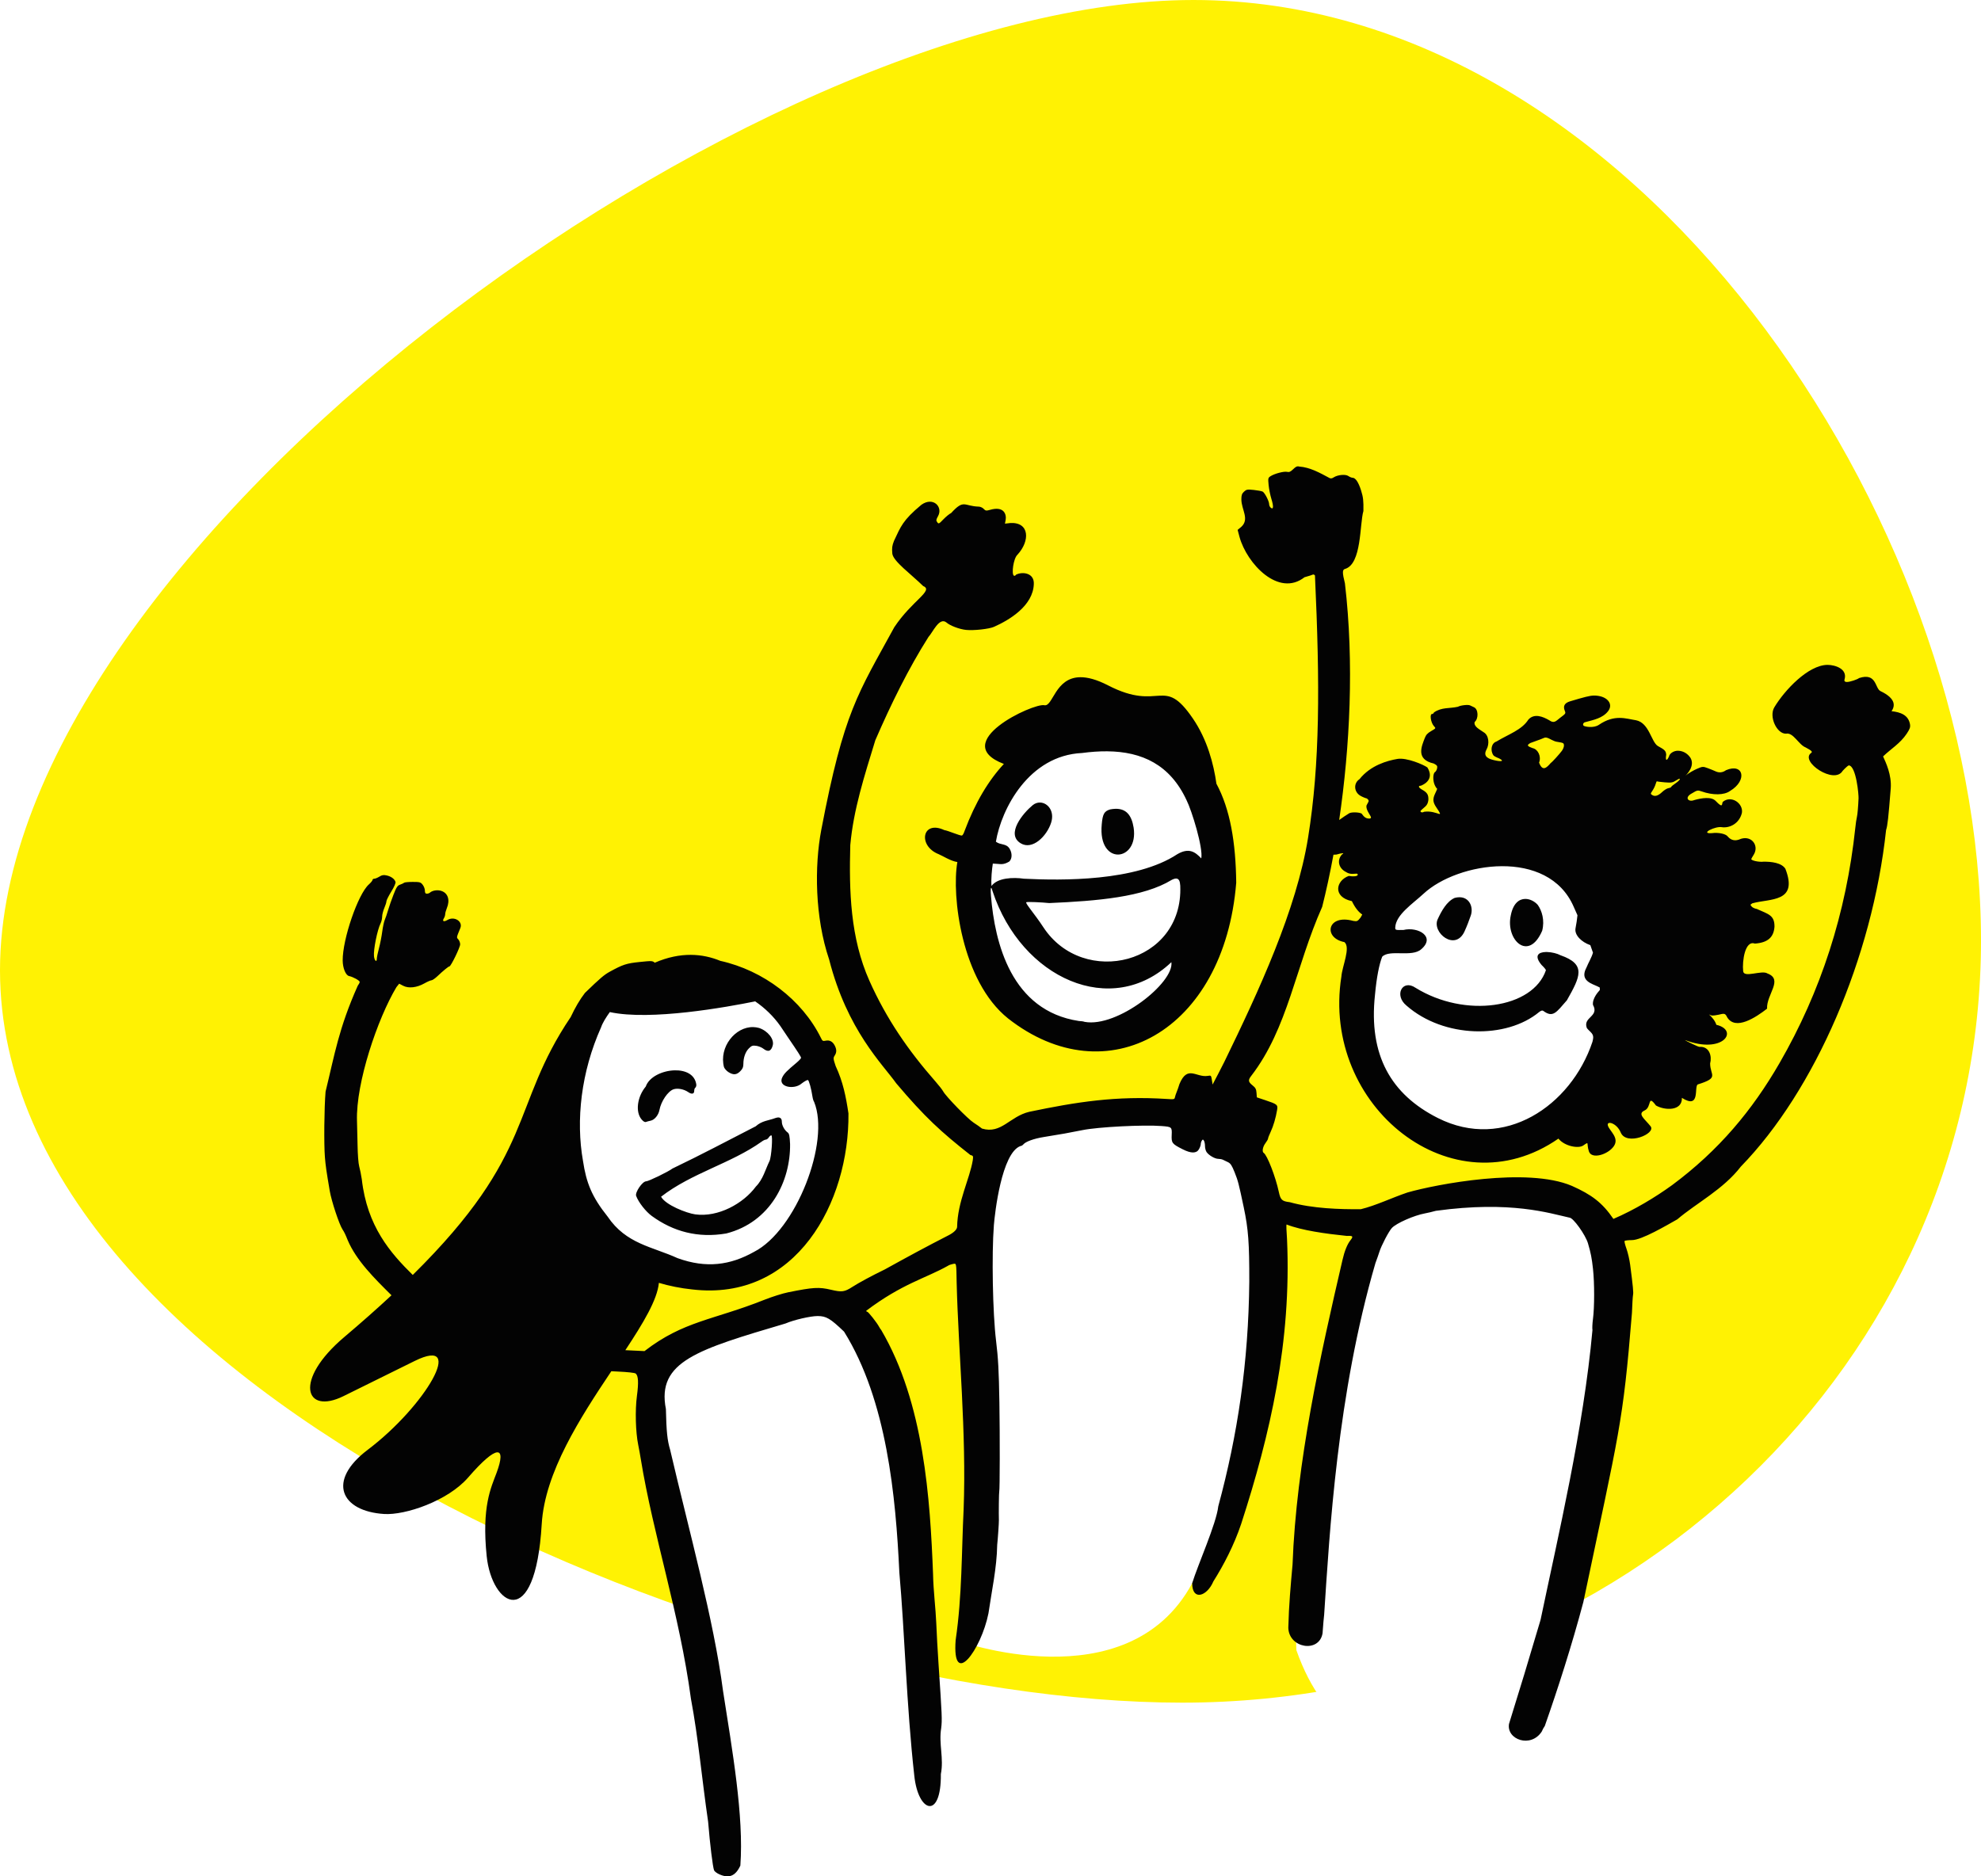
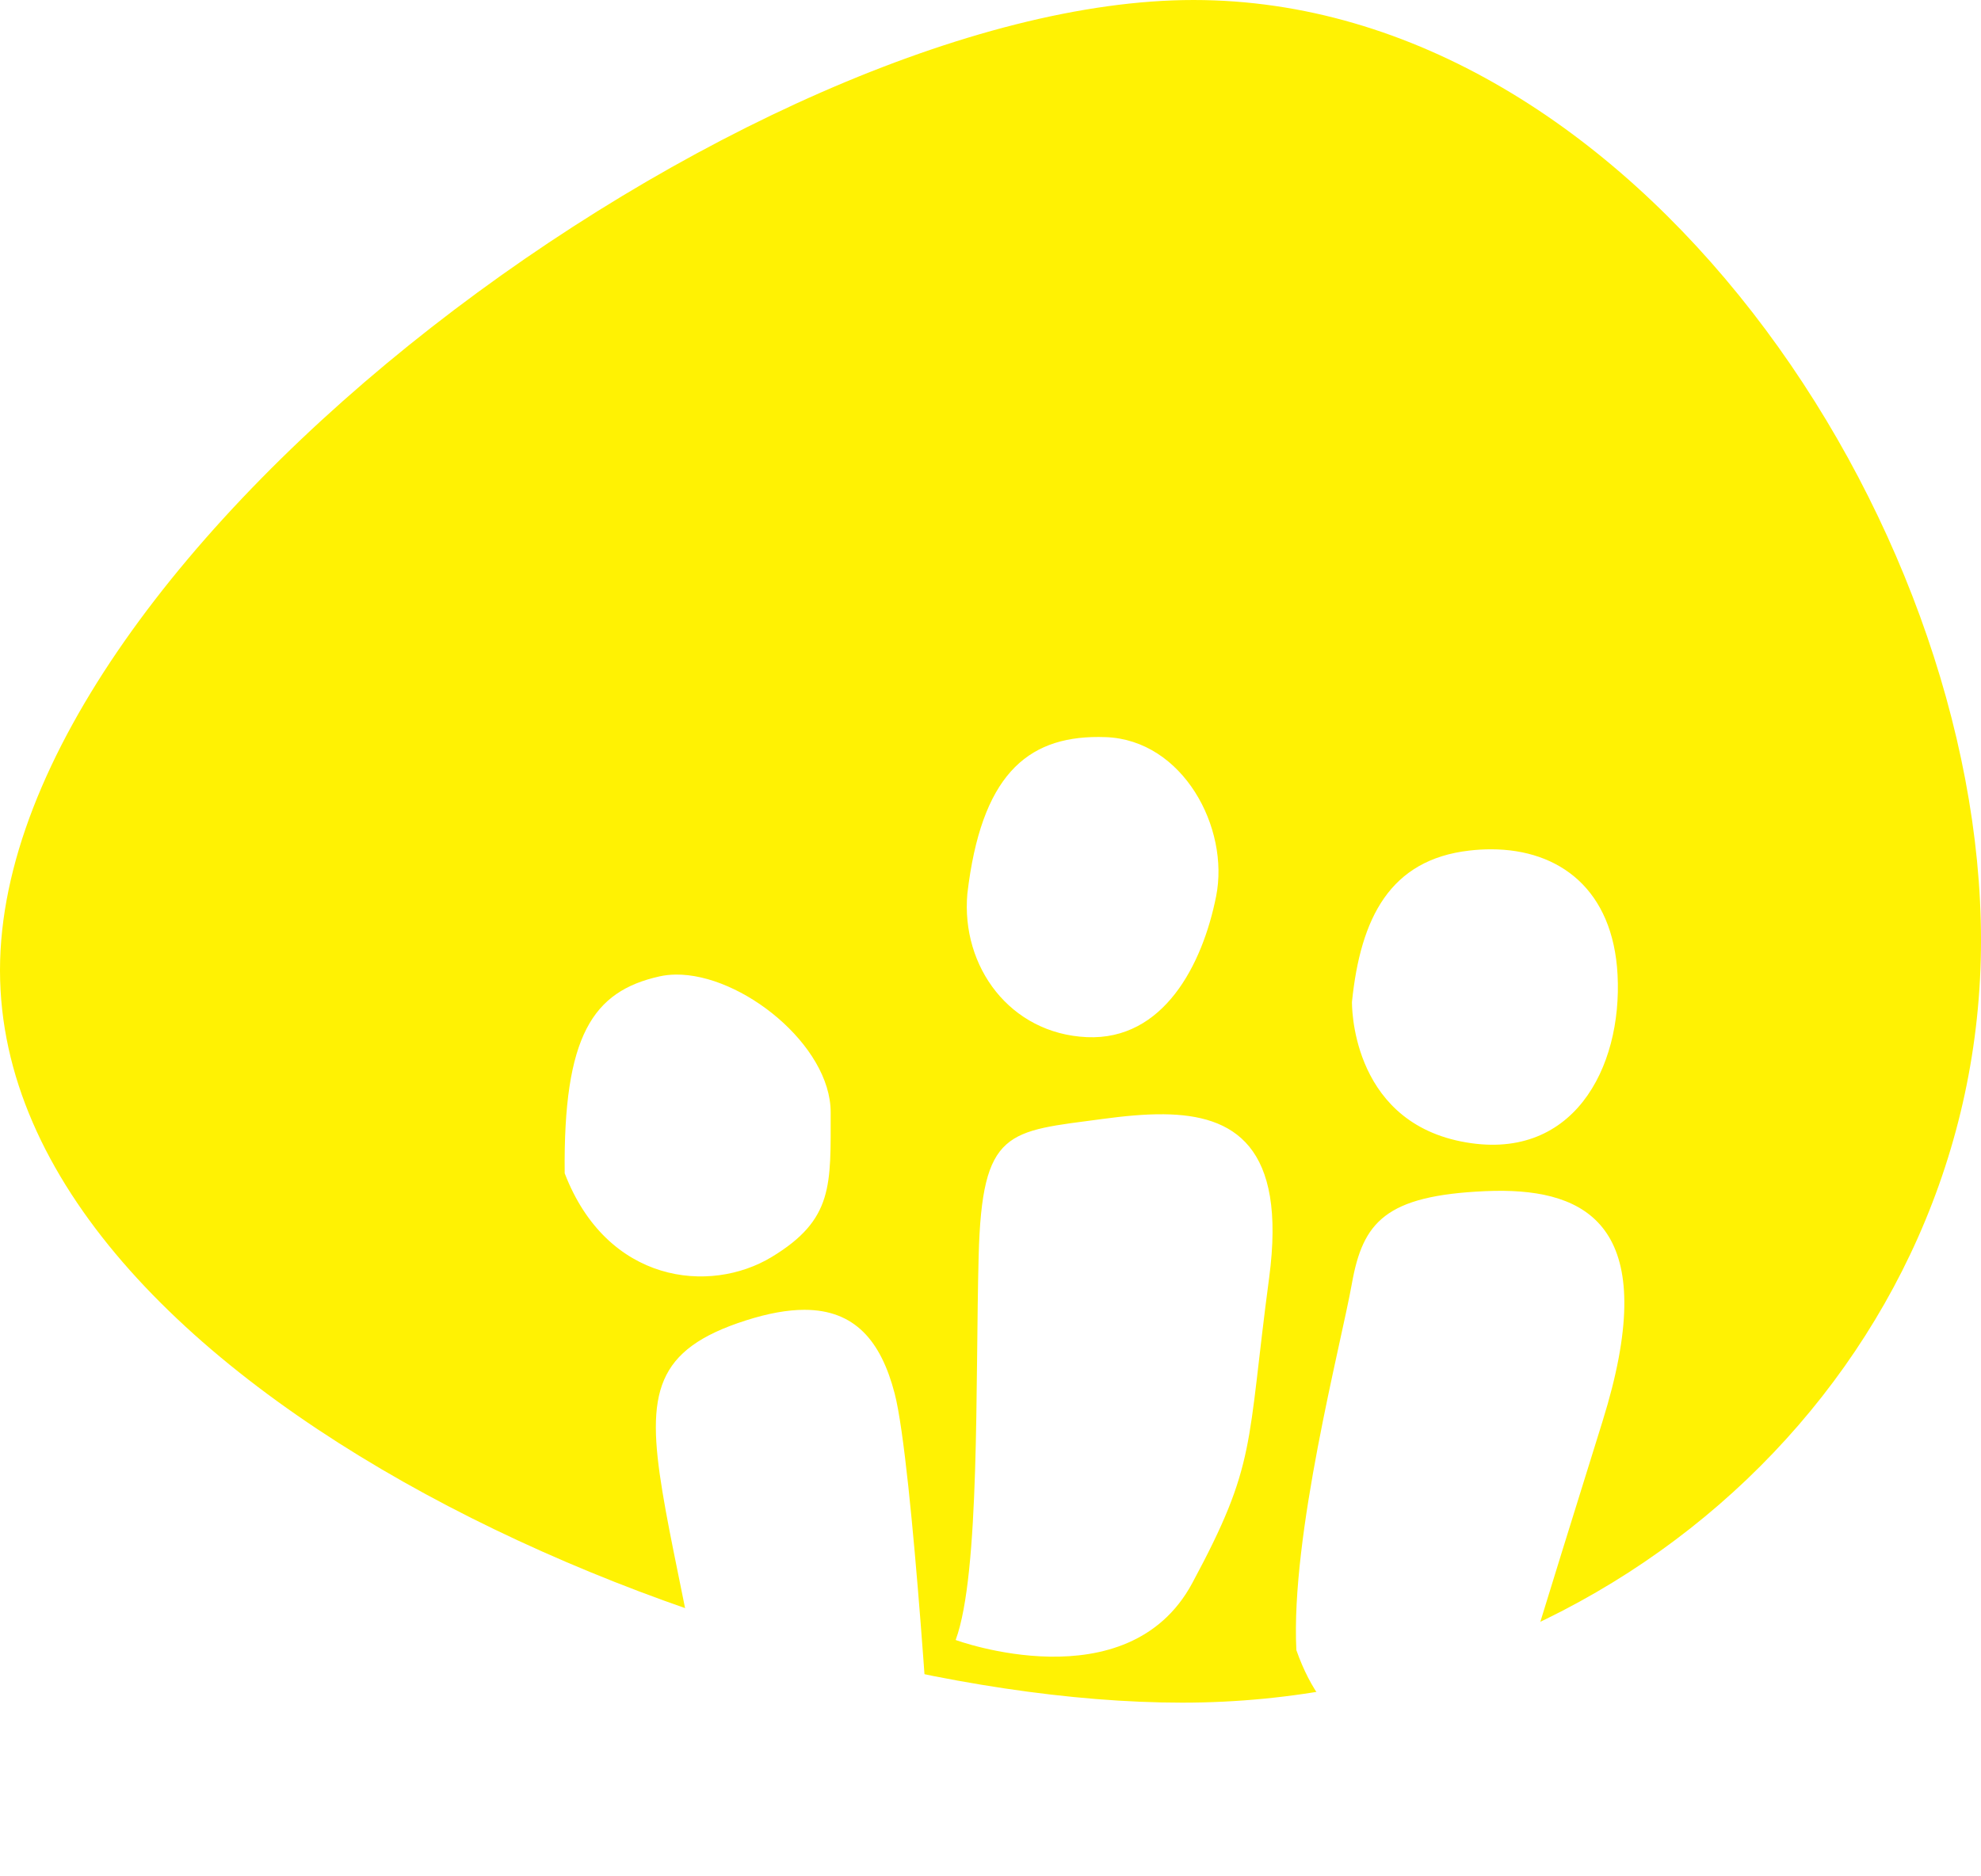
<svg xmlns="http://www.w3.org/2000/svg" width="866.675" height="821.061" id="screenshot-d6b9ea02-b71d-80e5-8002-48a469f0c91e" viewBox="0 0 866.675 821.061" style="-webkit-print-color-adjust: exact;" fill="none">
  <g id="shape-d6b9ea02-b71d-80e5-8002-48a469f0c91e" rx="0" ry="0">
    <g id="shape-d6b9ea02-b71d-80e5-8002-489fb6875a09">
      <g class="fills" id="fills-d6b9ea02-b71d-80e5-8002-489fb6875a09">
        <path rx="0" ry="0" d="M522.150,0.000C715.044,0.000,866.675,227.497,866.675,411.561C866.675,595.624,710.069,745.061,517.175,745.061C324.281,745.061,0.000,608.628,0.000,424.564C0.000,240.501,329.256,0.000,522.150,0.000Z" style="fill: rgb(255, 242, 3); fill-opacity: 1;" />
      </g>
    </g>
    <g id="shape-d6b9ea02-b71d-80e5-8002-489fb01821e7" width="301.251mm" height="265.333mm" rx="0" ry="0" style="fill: rgb(0, 0, 0);">
      <g id="shape-d6b9ea02-b71d-80e5-8002-489fb01821e8">
        <g class="fills" id="fills-d6b9ea02-b71d-80e5-8002-489fb01821e8">
          <path rx="0" ry="0" d="m480.660,322.498C448.801,322.404,429.231,339.956,423.216,391.030C420.362,423.093,441.969,452.345,475.494,453.841C509.019,455.336,526.101,422.184,532.056,392.172C538.011,362.160,517.484,323.817,483.781,322.561C482.727,322.522,481.688,322.501,480.660,322.498ZZM652.338,371.643C649.225,371.643,646.040,371.827,642.797,372.201C608.206,376.195,595.256,401.498,591.481,438.388C591.481,438.388,590.384,489.664,639.166,499.478C687.947,509.292,709.824,467.488,707.670,426.521C705.718,389.394,682.433,371.667,652.338,371.643ZZM295.584,426.465C293.138,426.497,290.765,426.757,288.494,427.266C259.426,433.775,246.404,453.008,247.050,513.409C265.563,561.599,310.520,566.461,337.638,550.030C364.756,533.599,363.376,518.561,363.413,486.768C363.449,457.458,324.452,426.088,295.584,426.465ZZM509.238,487.590C500.715,487.491,491.633,488.403,482.514,489.626C440.828,495.218,429.627,493.849,428.157,549.538C426.687,605.228,428.791,688.645,418.098,717.641C418.098,717.641,493.285,745.360,521.579,692.797C549.873,640.234,545.360,633.299,555.243,559.124C562.964,501.175,539.674,487.940,509.238,487.590ZZM657.843,521.095C655.194,521.064,652.498,521.115,649.765,521.236C606.052,523.176,596.242,534.787,591.435,561.700C586.628,588.614,564.619,671.869,567.153,722.080C592.115,793.175,660.186,754.369,660.186,754.369C660.186,754.369,673.996,708.818,701.081,622.002C726.474,540.611,697.573,521.560,657.843,521.095ZZM351.964,573.162C344.624,573.156,336.106,574.663,326.223,577.829C286.691,590.496,282.650,609.496,289.842,652.945C297.034,696.393,312.348,749.469,314.653,820.151C415.915,819.968,408.138,787.584,408.138,787.584C408.138,787.584,399.394,640.488,391.412,609.791C385.425,586.768,373.987,573.175,351.964,573.162ZZ" style="fill: rgb(255, 255, 255);" />
        </g>
      </g>
      <g id="shape-d6b9ea02-b71d-80e5-8002-489fb01821e9">
        <g class="fills" id="fills-d6b9ea02-b71d-80e5-8002-489fb01821e9">
-           <path rx="0" ry="0" d="m567.776,204.064C567.215,204.083,566.661,204.444,565.783,205.296C564.595,206.447,564.003,206.708,563.085,206.477C561.771,206.147,557.557,207.257,555.831,208.389C554.773,209.082,554.726,209.307,555.010,212.251C555.176,213.970,555.728,216.720,556.238,218.363C557.252,221.626,557.132,223.146,555.939,222.155C555.556,221.837,555.244,221.153,555.244,220.634C555.244,219.327,553.334,215.622,552.404,215.124C551.984,214.899,550.234,214.570,548.516,214.394C545.659,214.101,545.294,214.167,544.240,215.158C543.320,216.022,543.087,216.703,543.087,218.523C543.124,223.046,546.733,227.133,543.087,230.512L541.455,231.876L542.296,235.031C545.539,246.657,559.356,261.464,570.722,252.589C572.484,252.100,574.116,251.582,574.347,251.439C574.578,251.296,575.002,251.460,575.286,251.803C577.495,299.766,577.478,334.216,572.283,366.500C567.193,398.134,550.773,433.556,535.603,464.720C535.603,464.785,534.457,467.029,533.056,469.707L530.508,474.576L530.183,472.549C529.870,470.585,529.816,470.532,528.407,470.790C523.304,471.619,519.543,465.891,516.007,474.345C515.661,475.503,515.110,477.082,514.783,477.854C514.456,478.626,514.110,479.679,514.012,480.194C513.851,481.051,513.561,481.110,510.576,480.896C488.254,479.446,470.945,482.202,450.310,486.510C441.703,488.546,438.084,496.380,429.627,493.849C428.900,493.252,427.237,492.083,425.933,491.251C423.416,489.643,413.824,479.781,412.643,477.588C412.257,476.871,410.747,474.933,409.287,473.282C397.314,459.629,387.852,445.905,380.370,429.196C371.984,410.408,371.443,389.882,371.996,369.776C373.411,354.167,378.174,339.527,382.944,323.924C389.836,308.023,397.494,292.458,406.198,278.729C408.070,276.741,410.921,269.905,414.021,272.364C415.584,273.773,419.762,275.357,422.681,275.645C426.078,275.981,432.700,275.251,434.853,274.303C441.836,271.201,451.938,265.010,452.287,255.629C452.563,250.679,447.359,250.028,444.520,251.465C444.280,251.897,443.848,252.086,443.543,251.897C442.469,251.103,443.363,244.403,445.103,242.768C450.710,236.720,450.471,228.410,442.006,228.868L439.661,229.145L439.972,227.489C440.370,225.161,439.319,221.275,433.048,223.127C431.452,223.576,431.143,223.524,430.342,222.664C429.844,222.129,428.870,221.693,428.177,221.693C421.657,221.506,421.796,218.287,416.150,224.470C415.379,224.839,413.833,226.098,412.714,227.266C410.790,229.276,410.645,229.342,410.037,228.508C409.477,227.742,409.525,227.394,410.394,225.843C412.628,221.831,408.286,217.212,403.114,220.873C394.861,227.733,394.078,230.440,391.119,236.685C390.296,238.757,390.157,239.809,390.380,242.269C390.792,245.646,398.632,251.270,403.887,256.450C408.653,258.418,399.048,262.733,391.254,274.454C375.407,303.510,369.236,311.106,359.312,363.091C356.281,378.976,356.484,401.392,362.734,419.838C370.674,450.893,386.140,465.657,392.101,474.052C404.651,488.898,411.679,495.296,424.530,505.409C425.769,505.720,425.834,505.858,425.592,507.661C424.243,515.883,418.918,525.840,418.732,536.843C418.720,537.968,417.314,539.356,414.981,540.552C405.300,545.512,397.933,549.495,387.163,555.452C381.605,558.145,375.724,561.311,372.903,563.132C369.475,565.346,368.293,565.503,363.553,564.380C358.286,563.131,355.821,563.277,344.851,565.483C342.408,565.974,337.697,567.460,334.380,568.786C311.989,577.711,299.119,577.968,281.969,591.220L273.582,590.822C281.408,578.972,287.567,568.763,288.255,561.365C292.897,562.734,297.746,563.716,302.760,564.233L302.760,564.233C348.341,569.664,371.604,526.076,371.194,487.213C370.110,479.952,368.825,473.381,365.600,466.506C364.524,463.297,364.490,462.947,365.162,461.921C366.074,460.524,366.080,459.235,365.180,457.493C364.275,455.741,362.913,455.023,361.205,455.399C360.003,455.663,359.767,455.520,359.136,454.143C350.902,437.505,333.979,424.633,315.132,420.456C307.499,417.308,297.841,416.342,286.444,421.276C285.498,420.420,285.166,420.403,279.847,420.952C274.082,421.546,272.501,422.061,266.770,425.209C264.282,426.576,262.584,428.027,255.900,434.499C253.656,437.398,251.573,440.994,249.681,445.043C223.093,484.473,234.792,504.389,180.575,557.901C170.777,548.259,160.616,536.644,158.285,516.045C157.991,514.083,157.477,511.531,157.145,510.373C156.796,509.159,156.494,505.198,156.429,501.015C156.367,497.027,156.254,492.289,156.179,490.488C155.649,473.802,165.211,445.698,173.422,431.978L174.639,430.452L176.406,431.370C178.759,432.593,182.361,432.184,185.660,430.321C186.984,429.573,188.386,428.962,188.774,428.962C189.163,428.962,190.314,428.172,191.334,427.207C193.975,424.710,196.212,422.879,196.623,422.879C197.261,422.879,201.316,414.548,201.316,413.238C201.316,412.534,200.958,411.562,200.521,411.079C199.682,410.152,199.640,410.404,201.386,406.124C202.584,403.187,198.775,400.787,195.753,402.573C194.133,403.531,193.367,403.153,194.205,401.810C194.517,401.311,194.771,400.504,194.771,400.017C194.771,399.530,195.086,398.377,195.472,397.453C196.955,393.899,196.029,390.861,193.159,389.874C191.425,389.277,189.155,389.624,188.015,390.660C187.772,390.882,187.193,391.064,186.731,391.064C186.116,391.064,185.889,390.703,185.889,389.724C185.889,388.986,185.452,387.828,184.919,387.150C184.032,386.020,183.666,385.917,180.556,385.917C178.689,385.917,177.007,386.075,176.816,386.268C176.626,386.461,175.842,386.834,175.075,387.098C173.883,387.507,173.450,388.160,172.132,391.543C171.281,393.724,170.220,396.772,169.773,398.316C169.326,399.860,168.680,401.754,168.336,402.526C167.991,403.298,167.490,405.614,167.224,407.673C166.957,409.732,166.317,412.995,165.802,414.925C165.288,416.855,164.857,418.926,164.857,419.526C164.845,421.328,163.818,420.413,163.612,418.416C163.321,415.598,165.085,406.854,166.519,404.009C166.886,403.281,167.187,401.982,167.187,401.124C167.187,400.266,167.608,398.580,168.122,397.380C168.637,396.179,169.058,394.837,169.058,394.396C169.058,393.955,170.009,392.048,171.172,390.160C172.444,388.095,173.186,386.403,173.031,385.916C172.621,384.625,171.139,383.527,169.222,383.094C167.799,382.773,167.157,382.874,165.977,383.604C165.168,384.104,164.163,384.513,163.743,384.513C163.323,384.513,162.979,384.755,162.979,385.049C162.979,385.344,162.249,386.237,161.355,387.037C156.612,391.282,149.856,410.944,149.923,420.306C149.948,423.624,151.241,426.785,152.706,427.099C154.506,427.486,157.369,429.074,157.369,429.686C157.369,429.990,156.982,430.741,156.511,431.354C148.166,450.066,146.411,461.454,142.433,477.685C141.838,484.732,141.681,500.647,142.148,506.395C142.451,510.115,142.761,512.280,144.263,521.134C145.020,525.596,148.414,535.840,149.843,537.976C150.603,539.115,151.155,540.256,152.106,542.656C155.913,551.642,163.901,559.482,171.275,566.800C165.129,572.516,158.288,578.586,150.612,585.081C128.247,604.007,133.409,619.259,150.260,610.935L181.419,595.544C204.210,584.286,186.188,615.284,160.876,634.412C142.868,648.021,149.088,661.295,168.047,662.505C177.296,663.095,195.906,656.817,204.809,646.538C217.670,631.691,221.641,632.701,217.239,644.517C214.869,650.877,210.679,659.210,212.923,680.975C215.167,702.741,234.155,714.868,237.003,666.905C238.346,644.296,253.829,620.409,267.449,600.032C268.289,600.077,269.142,600.122,269.889,600.156C274.630,600.369,277.703,600.706,278.130,601.061C279.270,602.007,279.432,605.024,278.654,610.819C277.816,617.070,278.063,626.584,279.213,632.240C279.580,634.049,280.086,636.841,280.336,638.443C285.800,671.963,297.272,706.041,302.284,743.375C305.555,760.830,307.010,778.041,309.798,797.181C310.606,807.008,311.818,816.904,312.399,818.417C312.581,818.892,313.592,819.672,314.647,820.151L314.647,820.151C318.945,822.104,321.782,820.943,323.899,816.363C325.490,794.783,320.340,765.715,316.313,739.866C312.260,708.775,301.465,669.975,293.169,634.360C291.948,630.293,291.541,626.368,291.328,616.580C287.220,595.717,305.296,590.522,343.679,579.134C347.277,577.570,354.627,575.872,357.734,575.886C361.497,575.902,363.249,576.939,369.276,582.715C388.025,612.848,391.880,654.831,393.462,688.165C395.749,713.393,396.565,746.359,400.000,777.042C401.711,793.306,411.818,796.373,411.619,776.314C412.996,769.358,410.637,763.179,411.762,756.241C412.207,752.501,412.144,750.970,410.588,727.934C410.213,722.402,409.776,714.473,409.615,710.314C409.359,703.895,408.336,696.066,408.211,688.940C406.921,655.907,404.289,613.952,385.508,581.958C385.335,581.829,384.931,581.225,384.611,580.615C383.659,578.808,379.880,574.004,379.411,574.004C379.172,574.004,378.977,573.808,378.977,573.569C394.743,561.671,404.912,559.413,414.755,553.875C415.054,553.626,415.963,553.289,416.774,553.127C418.478,552.785,418.365,552.244,418.533,561.371C419.267,591.048,422.853,627.075,421.577,660.560C420.681,678.231,420.944,698.517,418.092,717.642C416.466,739.335,429.265,721.975,432.450,705.945C433.811,696.444,436.116,686.054,436.269,676.001C436.547,673.562,437.045,666.272,437.008,665.240C436.904,662.485,437.020,652.869,437.162,652.641C437.423,652.218,437.466,627.887,437.230,613.773C436.996,599.696,436.705,594.307,435.764,586.636C434.299,574.688,433.816,548.930,434.818,536.105C435.219,531.025,438.186,504.433,446.479,501.483C446.832,501.483,447.386,501.164,447.708,500.775C448.741,499.530,452.375,498.227,456.763,497.528C463.930,496.387,467.932,495.672,473.651,494.513C480.457,493.135,500.270,492.120,508.249,492.742C512.659,493.085,512.766,493.187,512.610,496.659C512.453,500.171,512.750,500.555,517.468,502.938C521.085,504.766,523.430,504.763,524.511,502.931C524.952,502.183,525.320,501.184,525.320,500.709C525.320,500.234,525.535,499.529,525.788,499.143C526.198,498.519,526.300,498.519,526.709,499.143C526.962,499.529,527.176,500.588,527.176,501.496C527.176,502.404,527.498,503.596,527.884,504.147C528.878,505.567,531.516,507.097,532.973,507.097C533.652,507.097,534.573,507.273,535.020,507.489C535.466,507.704,536.463,508.184,537.235,508.554C538.349,509.090,538.943,509.991,540.130,512.957C541.623,516.689,541.933,517.882,544.145,528.386C546.142,537.867,546.584,543.901,546.554,560.903C546.211,596.060,541.490,627.793,532.985,659.153C532.152,666.734,524.045,684.721,521.571,692.797C521.590,700.728,528.101,698.505,530.841,692.002C535.390,684.782,539.880,676.144,542.995,666.877C555.763,627.525,565.057,587.021,563.068,542.287C562.814,538.867,562.708,535.956,562.846,535.819C569.655,538.451,579.874,539.853,589.246,540.824C591.940,540.686,592.174,540.993,590.751,542.805C589.403,544.519,588.202,547.510,587.337,551.311C577.820,592.288,567.109,640.018,565.480,684.656C564.650,693.917,563.878,702.275,563.630,712.245C563.823,721.261,577.083,723.452,578.605,714.745C578.866,711.063,579.181,707.419,579.306,706.647C581.675,670.872,584.991,610.191,601.745,552.715C602.421,550.913,603.197,548.703,603.470,547.802C604.278,545.135,607.598,538.782,608.932,537.353C610.892,535.252,618.667,531.824,623.430,530.961C624.622,530.745,626.760,530.241,628.180,529.841C661.034,525.323,677.960,530.920,686.647,532.831C688.254,532.831,693.637,540.329,694.740,544.105C695.985,548.370,696.409,550.536,696.927,555.289C697.600,561.453,697.588,572.133,696.902,577.278C696.641,579.208,696.549,581.339,696.690,582.013C692.738,625.518,681.640,672.159,673.989,708.817C668.585,727.085,664.942,739.115,660.179,754.370C659.028,761.201,669.690,765.084,674.504,757.715C674.829,756.904,675.432,755.797,675.844,755.253C681.573,738.926,687.572,720.307,692.707,701.032C708.477,625.802,709.963,623.713,713.970,574.471C714.099,570.740,714.315,567.203,714.449,566.612C714.678,565.602,714.419,562.910,713.183,553.427C712.899,551.246,712.176,548.108,711.577,546.455C710.978,544.802,710.598,543.272,710.733,543.053C710.868,542.835,712.330,542.656,713.982,542.656C718.240,542.640,729.061,536.238,733.832,533.553C742.070,526.502,753.898,520.512,761.602,510.489C794.098,477.086,819.139,419.045,825.151,363.225C825.803,361.158,826.140,358.138,827.187,344.952C827.601,339.043,825.113,333.804,823.839,331.000C827.251,327.698,831.290,325.379,834.181,321.050C835.551,318.982,835.821,318.208,835.612,316.921C834.893,312.827,831.385,311.620,827.539,311.211C828.952,309.131,829.790,305.789,822.660,302.399C820.244,301.155,821.031,294.210,813.349,296.706C812.578,297.354,809.279,298.424,808.049,298.424C807.656,298.424,806.565,298.388,807.019,297.162C808.197,292.704,802.985,290.968,799.518,290.938C791.025,291.021,780.748,302.025,776.257,309.505C773.810,313.580,777.307,321.171,781.394,321.050C784.528,320.373,786.917,325.889,789.935,327.054C792.614,328.475,793.127,329.009,792.298,329.522C787.394,333.224,802.509,343.477,806.150,337.313C807.344,335.996,808.569,334.919,808.871,334.919C812.110,335.303,813.207,347.908,813.099,349.386C812.956,352.840,812.647,356.419,812.415,357.340C812.182,358.260,811.852,360.488,811.682,362.289C807.707,399.573,796.631,433.849,778.546,465.169C766.643,485.783,752.044,503.371,731.494,518.622C724.166,523.930,715.070,529.411,705.858,533.380C700.948,526.201,696.304,522.776,687.687,518.924C668.044,510.568,628.257,518.245,615.784,521.810C608.821,524.158,602.025,527.508,595.321,529.143C586.124,529.191,574.357,528.886,564.216,526.051C560.876,525.670,560.214,525.043,559.475,521.569C558.068,514.956,554.381,505.440,552.862,504.500C552.049,503.998,552.433,501.803,553.600,500.271C554.243,499.428,554.769,498.500,554.769,498.209C554.769,497.919,555.284,496.589,555.915,495.254C557.086,492.772,558.137,489.204,558.720,485.726C559.109,483.410,558.835,483.189,553.366,481.364L549.860,480.194L549.716,478.204C549.600,476.584,549.274,475.975,547.964,474.929C546.079,473.425,545.971,472.619,547.406,470.794C563.493,449.889,566.695,423.234,578.451,396.811C580.216,389.805,581.881,382.153,583.379,374.016C583.802,374.005,584.244,373.980,584.717,373.936C587.082,373.219,588.492,373.170,587.147,373.853C585.064,376.026,585.357,379.354,588.234,381.220C590.060,382.378,590.823,382.542,593.315,382.306C593.817,382.258,594.068,382.460,593.991,382.852C593.870,383.469,592.029,383.676,590.076,383.291C584.419,385.342,582.944,392.517,591.436,394.326C592.873,397.279,594.378,399.145,595.978,400.179C595.735,400.619,595.492,401.045,595.249,401.499C593.929,403.166,593.726,403.258,592.000,402.966C580.651,399.855,578.710,410.408,588.171,412.255C591.012,414.573,587.173,422.844,586.847,427.324C577.856,484.123,635.683,530.280,681.800,498.242C684.504,501.607,690.559,502.686,692.625,501.276C695.538,499.288,693.944,500.253,695.140,503.843C696.336,507.432,703.479,505.251,706.023,501.579C708.568,497.906,704.183,494.924,703.447,492.577C702.712,490.230,707.284,491.301,709.064,495.579C711.545,501.546,724.685,496.084,722.112,492.837C719.600,489.667,716.170,487.429,719.480,485.938C722.791,484.447,720.613,478.606,724.478,483.756C728.275,485.944,736.008,486.300,735.822,480.409C744.118,485.657,741.009,475.386,742.778,474.530C752.364,471.559,748.159,470.628,748.173,465.353C749.020,462.240,747.932,457.803,743.462,458.081C742.870,458.081,737.487,455.468,737.156,455.109C753.904,461.516,760.965,450.807,750.891,448.438C750.344,446.692,749.026,445.124,747.686,443.915C748.866,444.546,749.353,444.504,751.750,444.052C753.808,443.664,754.699,442.975,755.601,445.104C759.256,451.184,768.290,445.110,773.079,441.380C772.756,435.189,780.324,428.640,773.260,425.985C770.833,424.349,762.953,428.068,762.624,425.012C762.134,420.442,763.478,411.330,767.730,412.906C773.328,412.495,775.969,410.233,776.327,405.542C776.389,400.459,773.681,400.041,768.597,397.745C767.758,397.625,766.752,397.156,766.361,396.709C765.664,395.905,765.669,395.888,766.671,395.264C774.429,393.108,786.845,395.008,781.092,380.164C779.414,377.513,774.946,377.040,771.609,377.059C769.587,377.330,766.042,376.558,766.177,375.878C766.201,375.738,766.712,374.847,767.304,373.899C769.729,369.828,765.991,364.997,760.751,367.406C759.203,367.918,757.464,367.867,755.933,366.102C755.116,364.884,751.858,364.178,748.884,364.576C743.396,364.951,750.572,361.334,753.445,361.984C756.681,362.394,760.913,360.445,762.072,355.716C762.751,351.558,757.452,347.835,753.753,350.855C753.137,351.424,754.136,354.216,750.596,350.485C748.695,348.480,744.389,349.217,741.215,350.107C738.644,351.148,736.683,348.964,740.309,347.104C742.479,345.778,742.781,345.718,744.376,346.288C749.360,348.066,754.334,347.993,756.902,346.105C764.563,341.517,762.814,333.776,755.138,337.020C753.670,338.087,752.094,338.257,750.523,337.512C749.902,337.218,748.394,336.605,747.173,336.149C745.042,335.354,744.847,335.365,742.409,336.427C741.011,337.036,738.991,338.194,737.919,339.001C737.579,339.273,737.421,339.412,737.290,339.528C738.139,338.750,741.621,335.094,739.568,331.617C738.214,329.597,736.270,328.589,734.183,328.514C732.339,328.448,730.437,329.646,730.162,331.047C729.102,333.326,728.547,332.779,728.955,330.260C728.830,328.598,728.356,328.106,725.245,326.413C722.401,324.604,721.491,316.305,715.758,315.175C711.364,314.506,706.441,312.445,699.486,317.183C697.169,318.763,693.266,317.969,692.823,317.558C692.286,317.058,692.722,316.134,693.555,316.006C697.097,315.025,701.083,314.318,703.494,311.253C705.704,308.440,703.745,305.511,699.965,304.647C699.712,304.591,699.453,304.546,699.186,304.500C698.540,304.407,697.976,304.353,697.361,304.363L697.361,304.363C695.517,304.393,693.223,305.001,686.944,306.873C684.504,307.600,683.736,308.937,684.574,311.002C685.061,312.203,685.023,312.259,682.541,314.103C680.876,315.341,680.017,316.805,677.790,315.183C674.977,313.540,671.220,312.051,668.665,314.871C665.735,319.481,659.971,321.264,654.697,324.482C652.528,325.146,651.835,328.248,653.351,330.510C653.565,330.829,654.641,331.414,655.741,331.808C658.591,333.224,656.476,333.321,653.800,332.675C651.830,332.208,648.493,331.360,650.341,327.972C651.726,325.518,651.346,321.701,649.109,320.434C647.213,319.099,644.685,317.928,645.147,315.952C646.957,314.403,646.767,310.309,644.847,309.475C644.224,309.204,643.468,308.848,643.165,308.683C642.353,308.240,638.988,308.610,637.828,309.272C634.106,310.114,630.752,309.400,627.371,311.733C627.168,312.152,626.852,312.465,626.668,312.428C625.327,312.164,625.901,316.263,627.427,317.853C628.223,318.682,628.217,318.692,626.139,319.899C624.517,320.842,623.888,321.528,623.321,322.986C621.995,326.500,619.234,332.312,627.253,334.106C628.727,334.884,628.925,335.169,628.719,336.217C628.588,336.882,628.178,337.615,627.810,337.845C626.869,338.431,626.797,341.560,627.680,343.514C628.066,344.370,628.560,345.105,628.776,345.147C627.787,347.953,625.911,349.540,628.182,352.998C632.271,359.107,628.946,354.404,623.020,355.219C622.295,355.706,621.344,355.470,621.469,354.834C623.162,353.027,624.575,352.797,624.906,350.079C625.010,347.798,624.413,346.810,622.169,345.551C620.543,344.640,620.297,343.826,621.641,343.814C625.323,342.299,626.745,339.475,624.460,335.819C622.750,334.592,615.431,331.435,611.424,332.088C606.915,332.848,599.589,334.893,594.773,340.956C592.081,342.723,592.306,346.572,595.195,348.231C596.082,348.740,597.339,349.268,597.992,349.397C599.444,350.508,598.566,350.802,597.814,352.509C597.669,353.375,598.020,354.500,598.860,355.870C600.012,357.744,600.048,357.951,599.262,358.192C597.542,358.234,596.851,357.598,595.674,355.991C594.366,355.359,591.173,355.305,590.233,355.900C588.871,356.758,587.379,357.723,585.888,358.819C590.564,327.042,592.481,289.978,588.398,255.272C587.225,250.576,587.232,249.276,588.435,248.961C595.811,246.805,594.789,229.365,596.484,223.616C596.558,219.062,596.395,217.613,595.479,214.672C594.345,211.039,593.021,209.057,591.725,209.057C591.313,209.057,590.493,208.720,589.905,208.307C588.656,207.431,585.226,207.747,583.467,208.901C582.704,209.401,582.167,209.467,581.571,209.134C577.727,207.078,573.212,204.474,568.345,204.150C568.143,204.086,567.955,204.055,567.776,204.064ZL567.776,204.064ZM472.677,296.340C461.506,296.408,460.674,309.428,456.870,308.590C452.158,307.553,414.713,324.953,439.187,334.289C432.549,341.418,426.719,351.018,421.995,363.609C421.685,364.592,421.188,365.489,420.890,365.604C420.094,365.842,414.767,363.449,413.155,363.248C403.373,358.683,401.455,370.120,410.601,373.752C412.221,374.396,415.979,376.840,418.837,377.213C416.265,391.866,420.591,429.322,441.031,445.664C484.219,479.551,535.589,451.361,540.840,386.251C540.642,368.669,538.195,354.091,532.178,342.949C530.973,334.336,528.185,323.659,521.896,314.438C508.804,295.241,507.831,311.806,484.785,299.918C479.744,297.317,475.805,296.322,472.677,296.340ZL472.677,296.340ZM676.037,322.751C676.253,322.733,676.471,322.751,676.695,322.804C678.039,323.107,679.555,324.453,681.497,324.657C683.987,325.054,684.168,325.151,684.220,326.171C684.251,326.790,683.851,327.830,683.290,328.581C682.124,330.146,678.934,333.630,678.460,333.857C676.628,335.985,674.839,337.755,673.337,333.709C674.383,331.070,672.925,327.856,670.455,327.350C668.908,326.709,667.344,326.312,669.553,325.122C671.429,324.366,673.488,323.783,675.400,322.932C675.611,322.826,675.822,322.769,676.037,322.751ZL676.037,322.751ZM484.388,328.763C499.635,328.903,511.894,334.622,519.099,350.125C521.405,354.692,526.444,371.073,525.547,375.623C522.861,372.767,520.171,370.835,515.094,373.765C496.917,385.793,464.393,385.323,447.941,384.513C443.343,383.827,436.393,384.064,433.776,387.695C433.513,384.694,433.971,380.364,434.352,377.888C437.816,378.013,438.665,378.695,441.541,377.009C442.801,375.835,442.910,373.450,441.752,371.475C440.256,368.927,437.808,369.939,435.698,368.315C438.092,353.981,450.093,330.581,473.381,329.505C477.192,328.995,480.870,328.730,484.388,328.763ZL484.388,328.763ZM734.859,340.789C734.923,340.815,734.949,340.872,734.931,340.966C734.857,341.308,733.989,342.127,733.003,342.785C732.019,343.443,731.182,344.140,731.143,344.335C731.106,344.531,730.553,344.779,729.918,344.888C729.284,344.996,728.081,345.732,727.246,346.522C725.450,348.222,724.082,348.662,722.876,347.925C722.033,347.409,722.037,347.337,722.978,345.932C723.514,345.131,724.123,343.854,724.331,343.093C724.537,342.331,724.798,341.789,724.905,341.887C725.012,341.986,726.551,342.192,728.331,342.342C731.152,342.582,731.788,342.473,733.316,341.481C734.116,340.962,734.666,340.718,734.859,340.789ZL734.859,340.789ZM455.075,351.180C453.957,351.141,452.806,351.501,451.784,352.344C447.626,355.773,439.888,364.955,446.546,369.013C451.651,372.125,457.922,365.977,459.849,360.039C461.481,355.007,458.429,351.298,455.075,351.180ZL455.075,351.180ZM487.949,353.925C487.256,353.944,486.510,354.028,485.710,354.182C483.087,354.957,482.393,356.192,482.006,360.765C480.253,379.048,498.261,377.155,495.952,362.142C495.099,356.871,492.801,353.791,487.949,353.925ZL487.949,353.925ZM657.046,379.035C670.200,378.969,682.885,383.871,688.485,396.797C689.026,398.048,689.578,399.278,690.130,400.503C689.945,402.327,689.665,404.246,689.267,406.283C688.780,409.255,691.986,412.225,695.545,413.508C695.617,413.523,695.682,413.543,695.749,413.561C696.160,414.654,696.548,415.759,696.915,416.879C696.331,418.982,694.783,421.565,694.157,423.184C692.207,426.822,693.020,429.058,696.908,430.755C698.492,431.446,699.414,431.824,699.877,432.126C699.896,432.482,699.908,432.843,699.927,433.204C699.778,433.386,699.601,433.591,699.374,433.860C699.374,433.860,696.530,436.929,696.917,439.719C699.810,444.956,692.328,445.002,694.253,449.894C695.786,451.826,697.547,452.311,696.879,455.048C696.782,455.353,696.714,455.645,696.671,455.927C687.284,483.968,657.954,503.817,629.037,489.220C608.624,478.914,598.669,461.815,601.554,435.278C602.257,427.581,603.422,421.863,604.705,418.640C607.971,415.323,617.728,419.028,621.796,415.364C628.207,409.869,620.348,405.415,614.034,406.934C610.507,407.015,610.410,406.988,610.410,405.907C610.585,400.322,618.023,395.514,622.800,391.077C630.272,384.134,643.894,379.101,657.046,379.035ZL657.046,379.035ZM514.596,384.440C515.747,384.485,516.246,385.571,516.353,387.555C517.821,421.831,473.955,432.437,456.453,405.734C452.556,399.788,448.496,395.310,448.985,394.821C449.277,394.529,455.921,394.835,459.013,395.171C480.203,394.250,500.296,392.559,512.600,385.038C513.415,384.615,514.073,384.420,514.596,384.440ZL514.596,384.440ZM433.651,388.515C433.795,388.579,434.001,389.097,434.246,389.998C446.898,428.251,486.391,445.853,512.474,421.028C513.757,430.031,488.814,449.764,474.555,447.160C474.060,446.966,472.919,446.794,472.019,446.777C442.389,442.298,435.213,412.505,433.548,392.033C433.368,389.714,433.409,388.615,433.651,388.515ZC433.609,388.506,433.628,388.506,433.651,388.515ZL433.651,388.515ZM638.502,392.619C637.862,392.618,637.167,392.710,636.416,392.909C632.924,394.442,630.639,398.659,628.983,402.235C626.293,408.039,636.685,416.533,640.750,407.511C642.003,404.727,642.425,403.485,643.418,400.748C644.735,397.118,642.982,392.620,638.502,392.619ZL638.502,392.619ZM667.273,393.354C664.624,393.378,661.995,395.263,660.963,400.545C658.589,411.176,668.705,421.127,674.690,407.292C675.876,402.734,674.585,398.506,672.748,395.952C671.404,394.442,669.332,393.335,667.273,393.354ZL667.273,393.354ZM676.221,416.591C673.096,416.681,670.975,418.150,674.457,422.289C675.485,423.257,676.328,424.281,676.328,424.564C670.615,441.291,640.971,445.669,619.290,432.242C613.554,428.320,609.747,435.510,615.370,440.069C631.603,454.310,659.036,454.776,673.386,442.839C674.168,442.223,674.768,442.051,675.151,442.334C679.453,445.523,680.865,443.020,685.505,437.718C691.334,427.423,694.120,421.981,682.723,418.011C681.287,417.233,678.929,416.647,676.858,416.591C676.642,416.585,676.429,416.585,676.221,416.591ZL676.221,416.591ZM330.395,438.185C334.616,441.089,338.400,444.714,341.399,448.981C341.883,449.735,343.331,451.891,344.617,453.773C349.210,460.494,350.441,462.422,350.453,462.894C350.453,463.157,349.588,464.104,348.521,464.999C344.208,468.612,343.176,469.656,342.315,471.276C339.988,475.671,347.428,477.038,350.723,474.115C351.932,473.192,353.156,472.514,353.444,472.609C353.937,472.771,354.906,476.293,355.466,479.961C355.603,480.861,355.918,481.851,356.166,482.160C363.309,499.588,348.293,538.431,329.879,547.802C319.496,553.633,308.992,555.107,296.431,550.550C285.347,545.482,273.978,544.400,265.849,532.383C258.840,523.619,256.489,517.445,255.076,508.127C251.879,490.187,254.206,469.098,263.000,449.464C263.634,447.571,265.125,445.207,266.789,442.875C284.588,446.765,318.128,440.676,330.395,438.185ZL330.395,438.185ZM329.611,449.446C321.655,449.203,314.462,458.205,316.744,466.977C317.019,467.684,317.933,468.684,318.775,469.198C320.887,470.486,322.246,470.371,323.848,468.767C324.882,467.734,325.219,466.962,325.219,465.609C325.219,462.813,326.113,460.275,327.620,458.767C328.809,457.577,329.255,457.420,330.831,457.631C331.839,457.767,333.225,458.319,333.911,458.859C336.030,460.527,337.420,460.034,338.086,457.379C338.760,454.690,335.917,451.105,332.095,449.828C331.266,449.594,330.434,449.471,329.611,449.446ZL329.611,449.446ZM295.119,468.365C289.801,468.508,283.973,471.222,282.520,475.450C278.762,479.957,277.912,486.543,280.664,489.816C281.452,490.754,282.119,491.142,282.617,490.949C283.032,490.788,283.954,490.539,284.666,490.395C286.357,490.053,288.079,487.963,288.495,485.747C289.220,481.879,292.225,477.466,294.688,476.653C296.476,476.062,299.264,476.606,301.120,477.907C302.594,478.940,303.709,478.729,303.709,477.415C303.709,476.786,303.920,476.142,304.176,475.983C304.434,475.824,304.644,475.253,304.644,474.714C304.103,470.112,299.810,468.238,295.119,468.365ZL295.119,468.365ZM340.327,488.994C339.954,489.018,339.524,489.122,339.039,489.306C336.140,490.378,333.405,490.376,330.611,492.858C317.181,499.758,307.201,505.087,294.199,511.333C292.488,512.679,283.755,516.923,282.694,516.923C281.055,516.923,277.740,521.767,278.315,523.326C279.339,526.107,282.506,530.166,285.157,532.095C294.555,538.940,305.342,541.861,317.735,539.753C337.117,534.813,345.877,516.780,345.653,500.585C345.482,497.043,345.276,496.059,344.599,495.563C343.188,494.531,342.050,492.440,342.050,490.870C342.050,489.560,341.445,488.921,340.327,488.994ZL340.327,488.994ZM337.439,496.804C338.183,496.804,337.494,506.434,336.632,508.106C334.907,511.612,333.816,516.118,330.683,519.235C325.257,526.599,314.267,532.763,304.176,531.395C300.368,530.865,291.191,527.300,289.215,523.671C302.602,513.276,319.810,509.117,333.163,499.611C333.806,499.107,334.649,498.692,335.037,498.685C335.425,498.679,336.006,498.254,336.328,497.740C336.649,497.225,337.149,496.804,337.439,496.804ZL337.439,496.804Z" style="fill: rgb(3, 3, 3);" />
-         </g>
+           </g>
      </g>
    </g>
    <g id="shape-d6b9ea02-b71d-80e5-8002-48a456c7eaa1">
      <defs>
        <pattern patternUnits="userSpaceOnUse" x="166.675" y="158.061" height="154" width="199" data-loading="false" id="fill-0-rumext-id-6">
          <g>
            <image preserveAspectRatio="none" width="199" height="154" />
          </g>
        </pattern>
      </defs>
      <g class="fills" id="fills-d6b9ea02-b71d-80e5-8002-48a456c7eaa1">
-         <rect rx="0" ry="0" x="166.675" y="158.061" transform="matrix(1, 0, 0, 1, 0, 0)" width="199" height="154" fill="url(#fill-0-rumext-id-6)" />
-       </g>
+         </g>
    </g>
  </g>
</svg>